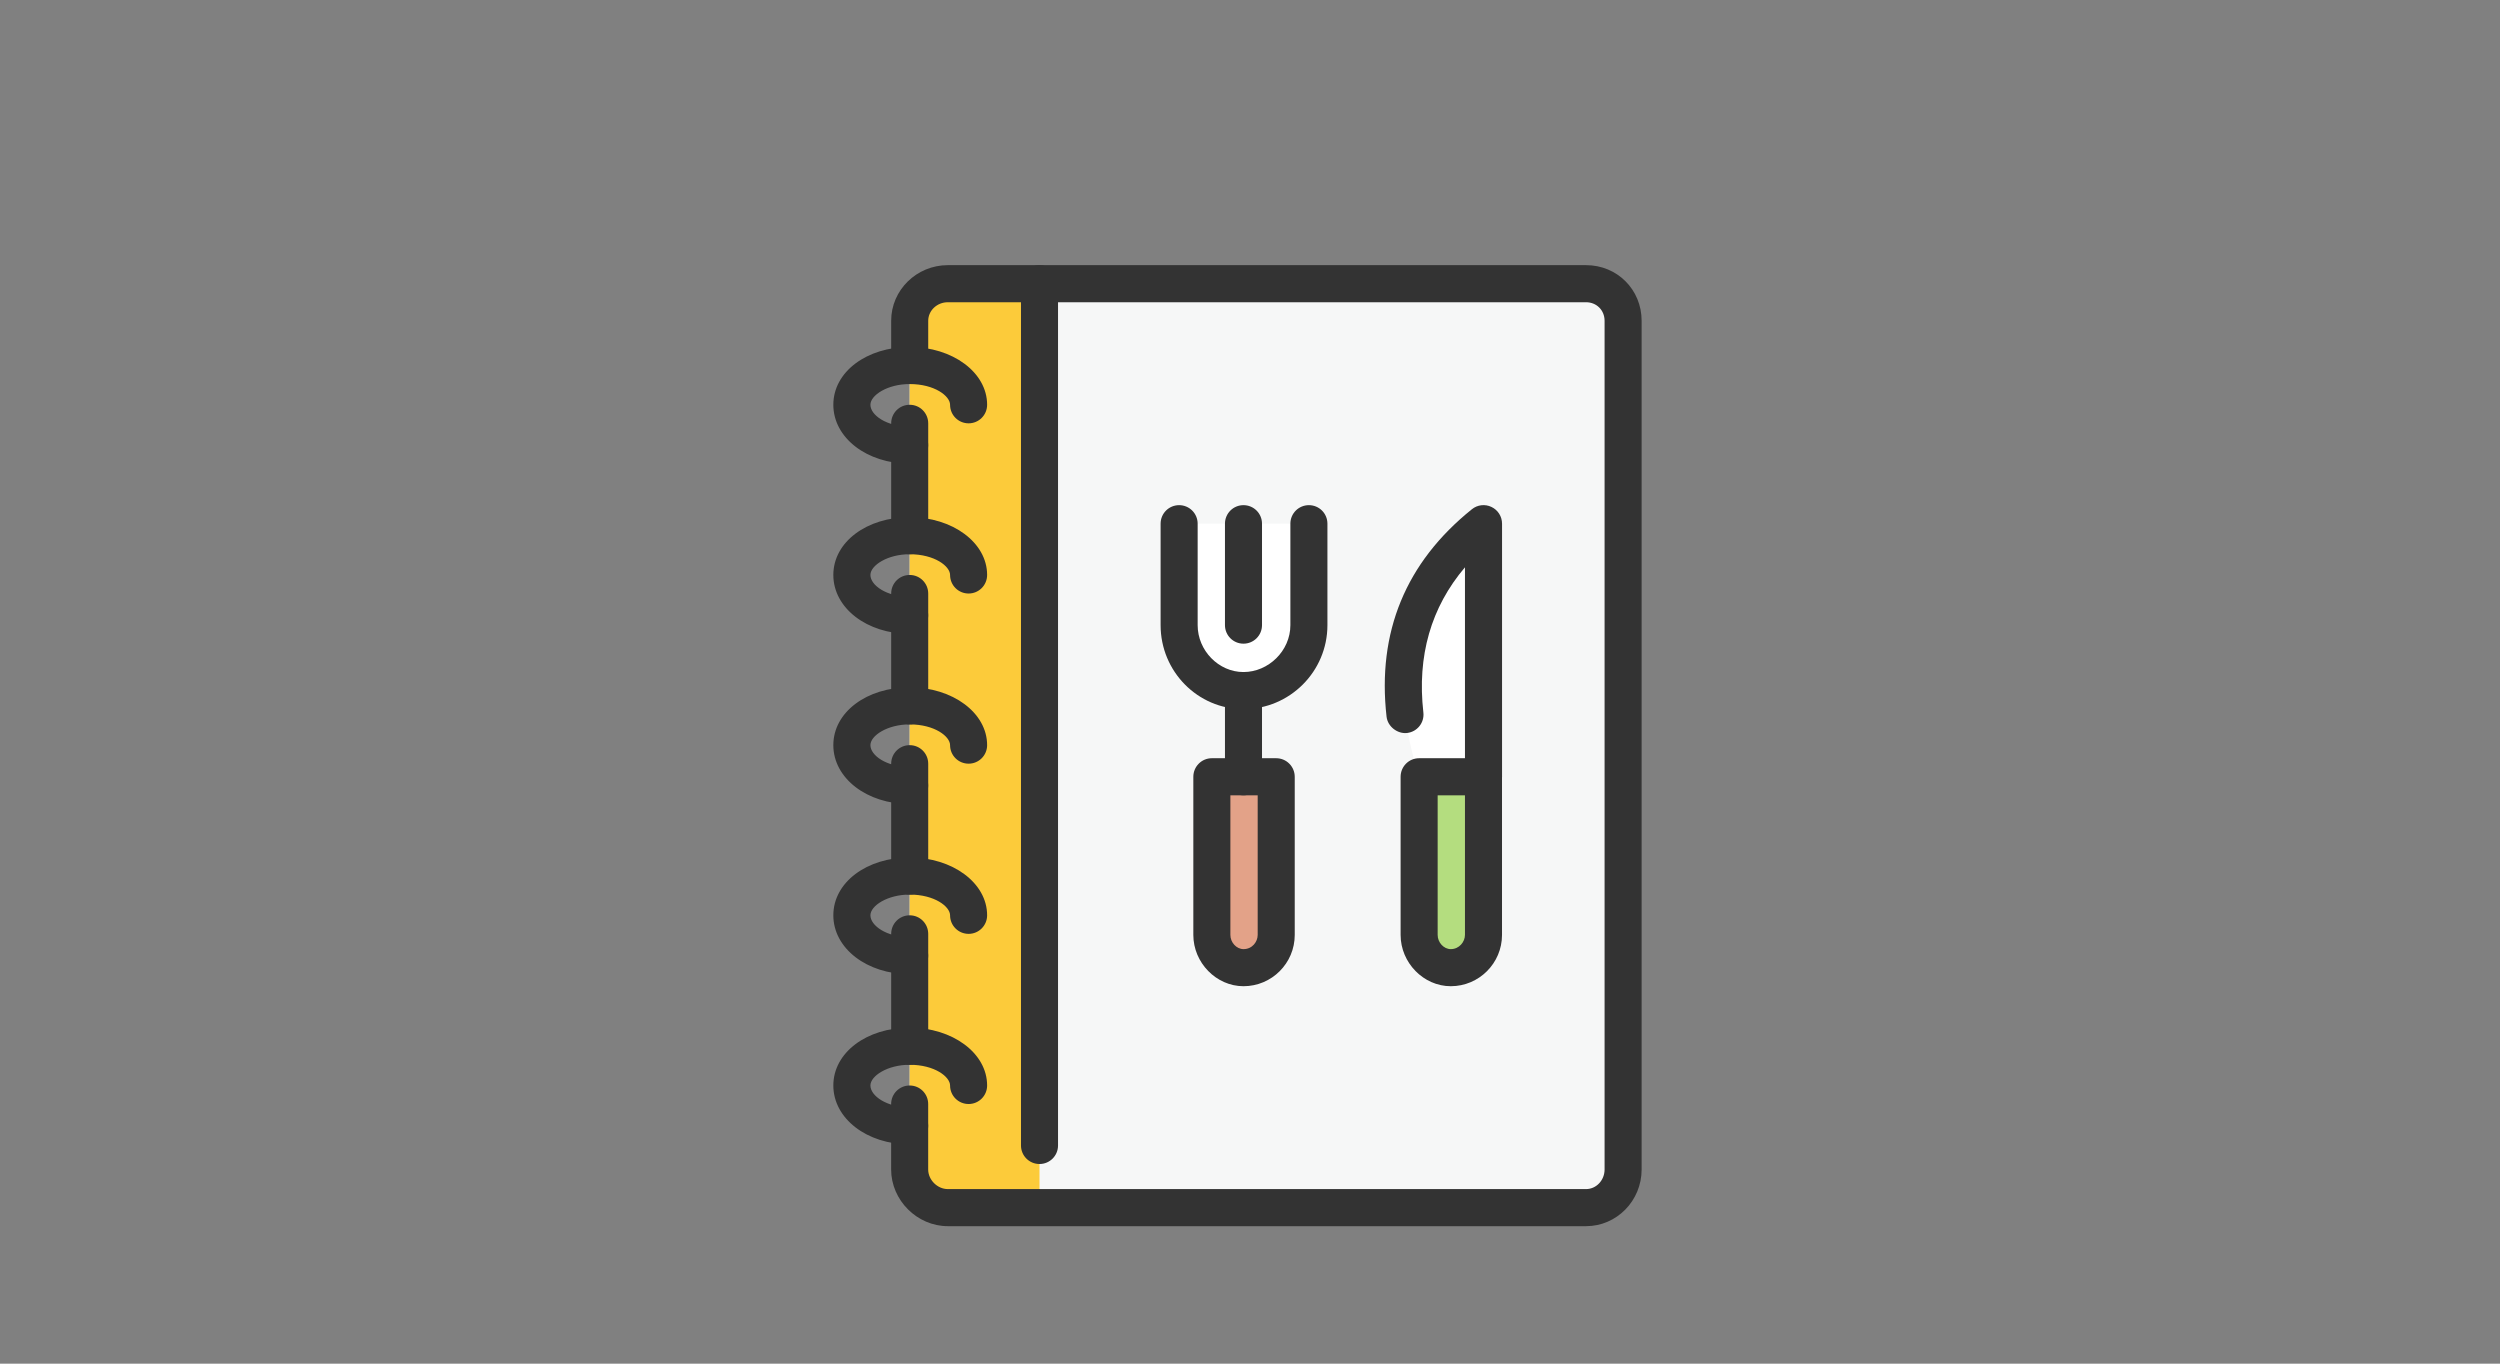
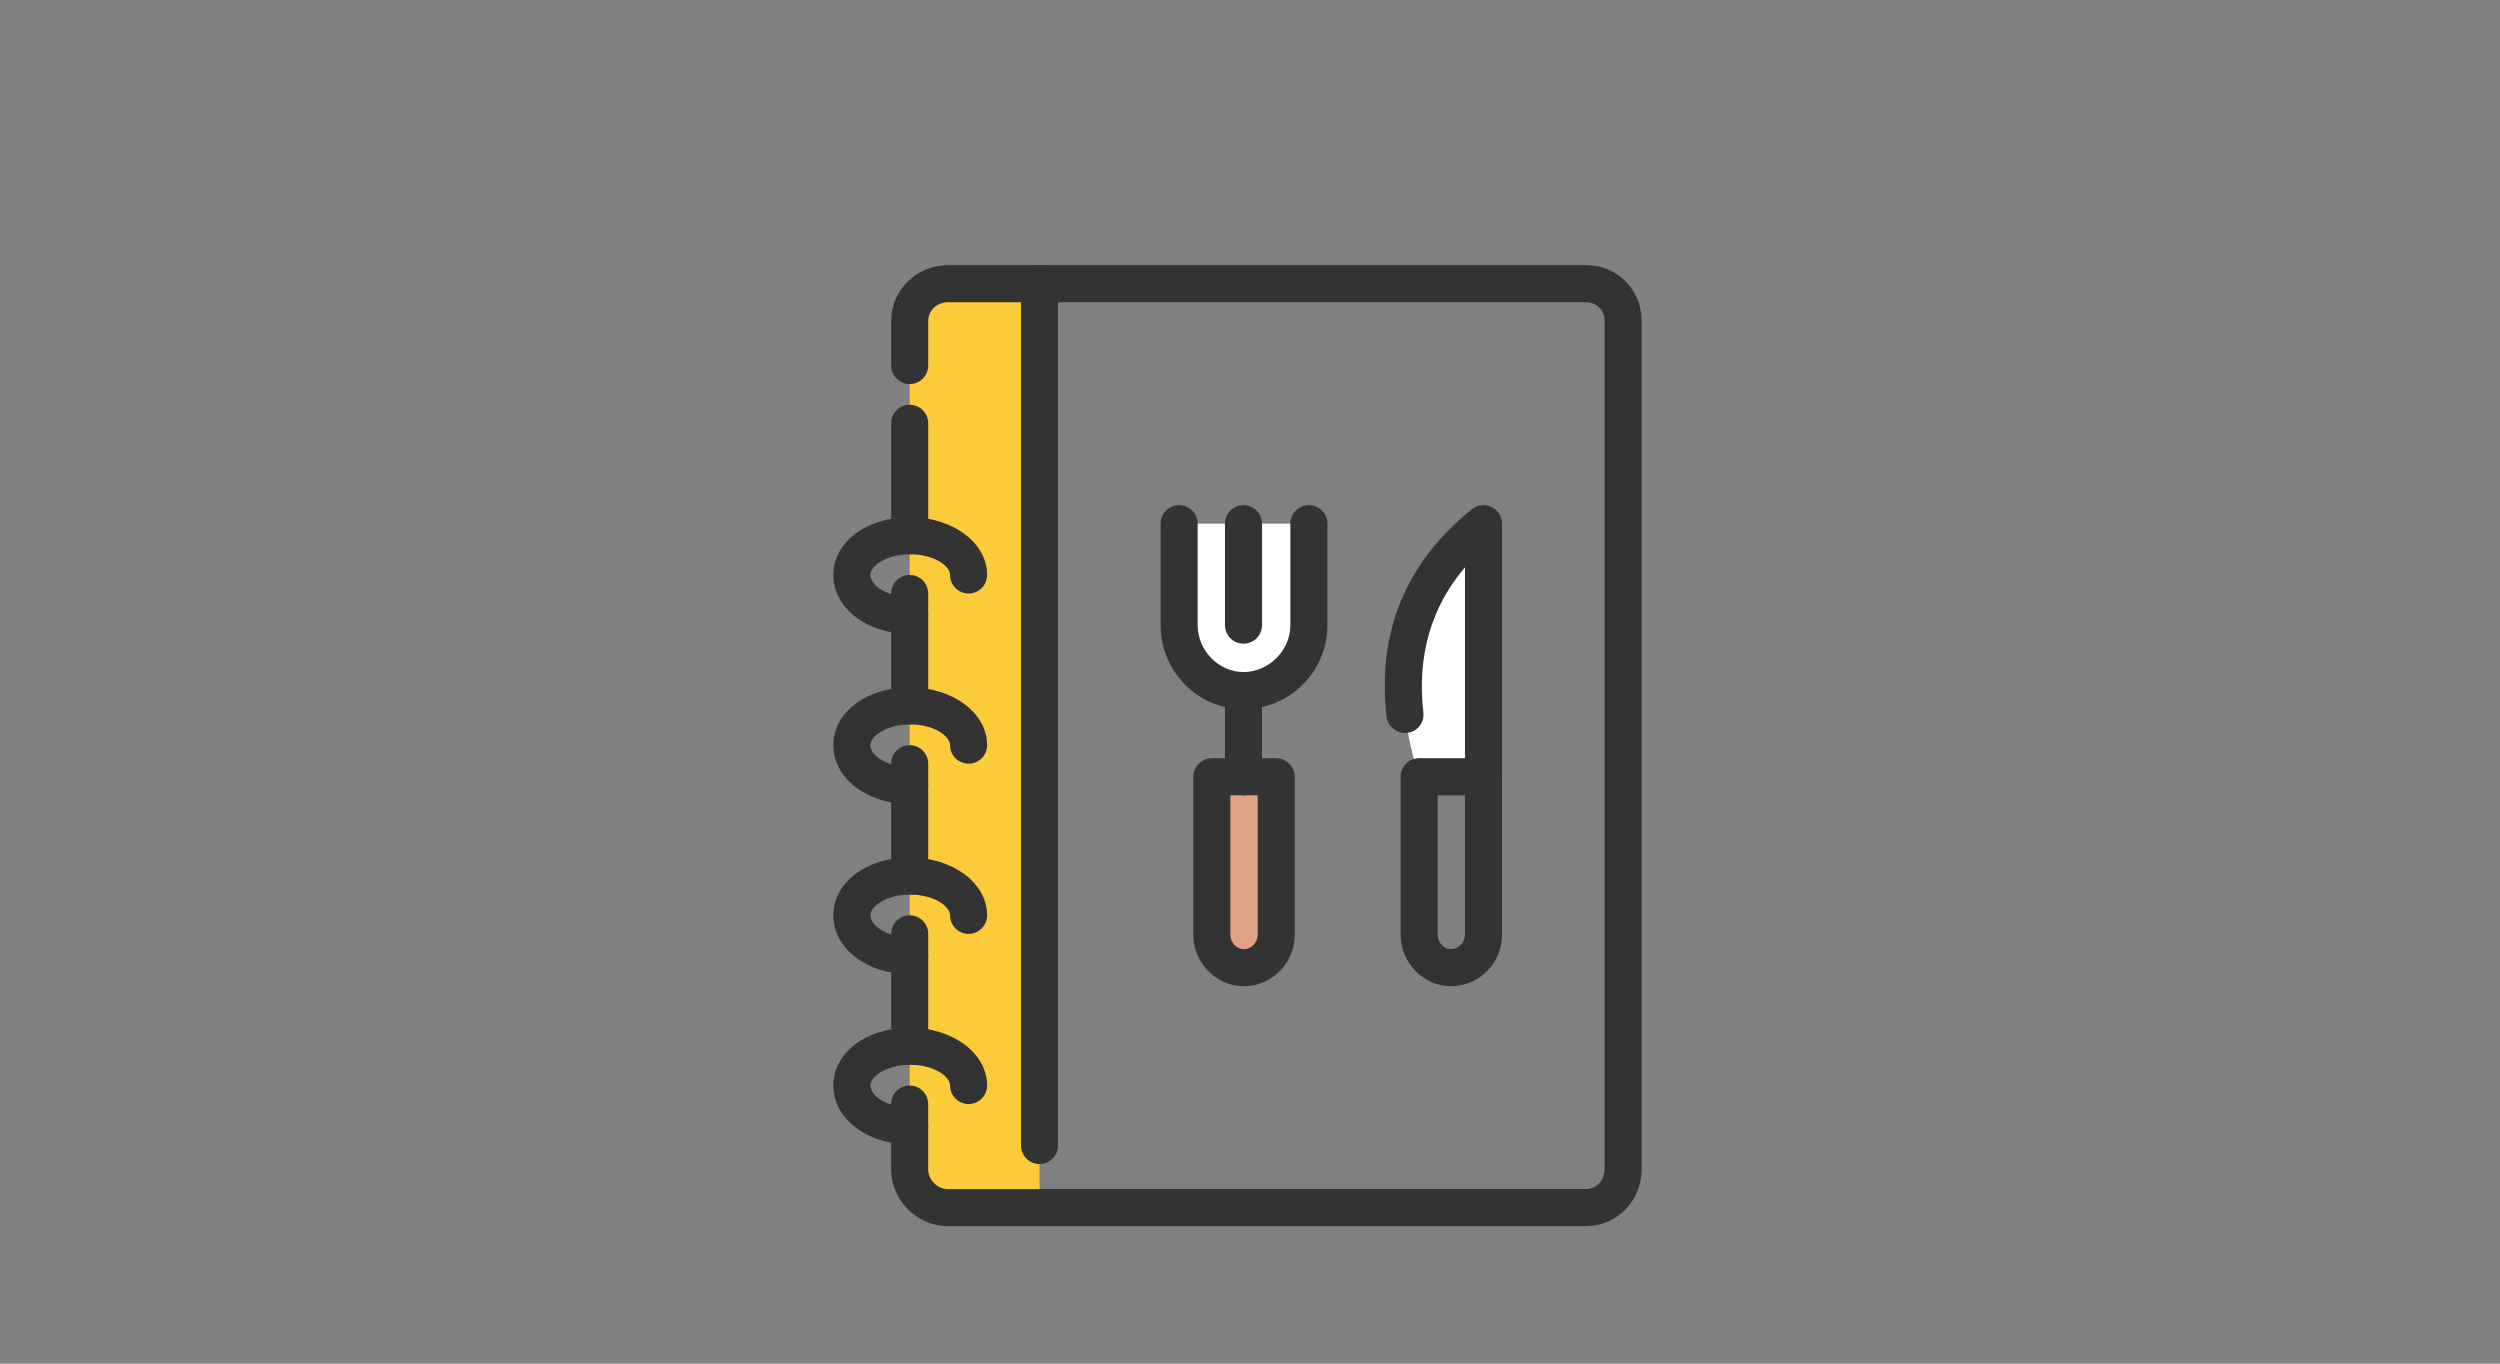
<svg xmlns="http://www.w3.org/2000/svg" width="66" height="36" viewBox="0 0 66 36" fill="none">
  <rect x="0" y="0" width="66" height="36" fill="#808080" stroke="none" />
-   <path fill-rule="evenodd" clip-rule="evenodd" d="M24.016 8.469C24.016 7.922 24.476 7.49 25.023 7.49H41.871C42.418 7.49 42.85 7.922 42.85 8.469V30.874C42.85 31.421 42.418 31.882 41.871 31.882H25.023C24.476 31.882 24.016 31.421 24.016 30.874V8.469Z" fill="#F6F7F7" />
  <path fill-rule="evenodd" clip-rule="evenodd" d="M24.016 8.469C24.016 7.922 24.476 7.49 25.023 7.49H27.443V31.882H25.023C24.476 31.882 24.016 31.422 24.016 30.874V8.469Z" fill="#FCCB3A" />
  <path fill-rule="evenodd" clip-rule="evenodd" d="M34.556 13.825V16.504C34.556 17.454 33.779 18.232 32.828 18.232C31.878 18.232 31.129 17.454 31.129 16.504V13.825H34.556H34.556Z" fill="white" />
  <path fill-rule="evenodd" clip-rule="evenodd" d="M31.992 20.507H33.691V24.682C33.691 25.143 33.317 25.546 32.828 25.546C32.367 25.546 31.992 25.143 31.992 24.682V20.507H31.992Z" fill="#E3A288" />
-   <path fill-rule="evenodd" clip-rule="evenodd" d="M37.465 20.507H39.164V24.682C39.164 25.143 38.789 25.546 38.3 25.546C37.839 25.546 37.465 25.143 37.465 24.682V20.507Z" fill="#B4DD7F" />
  <path fill-rule="evenodd" clip-rule="evenodd" d="M39.163 20.507V13.825C37.55 15.121 36.831 16.82 37.09 18.865C37.176 19.499 37.32 20.046 37.464 20.507H39.163Z" fill="white" />
  <path d="M41.871 32.371H25.023C24.212 32.371 23.526 31.686 23.526 30.874V29.146C23.526 28.876 23.745 28.657 24.015 28.657C24.286 28.657 24.504 28.876 24.504 29.146V30.874C24.504 31.15 24.748 31.392 25.023 31.392H41.871C42.141 31.392 42.361 31.16 42.361 30.874V8.469C42.361 8.189 42.149 7.979 41.871 7.979H25.023C24.738 7.979 24.505 8.199 24.505 8.469V9.649C24.505 9.92 24.286 10.139 24.016 10.139C23.745 10.139 23.527 9.92 23.527 9.649V8.469C23.526 7.659 24.198 7 25.023 7H41.871C42.694 7 43.339 7.645 43.339 8.469V30.874C43.339 31.7 42.681 32.371 41.871 32.371ZM24.016 28.11C23.745 28.11 23.527 27.89 23.527 27.62V24.654C23.527 24.383 23.745 24.164 24.016 24.164C24.286 24.164 24.505 24.383 24.505 24.654V27.62C24.505 27.89 24.286 28.11 24.016 28.11ZM24.016 23.617C23.745 23.617 23.527 23.398 23.527 23.127V20.161C23.527 19.891 23.745 19.672 24.016 19.672C24.286 19.672 24.505 19.891 24.505 20.161V23.127C24.505 23.398 24.286 23.617 24.016 23.617ZM24.016 19.124C23.745 19.124 23.527 18.905 23.527 18.635V15.669C23.527 15.398 23.745 15.179 24.016 15.179C24.286 15.179 24.505 15.398 24.505 15.669V18.635C24.505 18.905 24.286 19.124 24.016 19.124ZM24.016 14.632C23.745 14.632 23.527 14.413 23.527 14.142V11.176C23.527 10.905 23.745 10.686 24.016 10.686C24.286 10.686 24.505 10.905 24.505 11.176V14.142C24.505 14.413 24.286 14.632 24.016 14.632Z" fill="#333333" />
-   <path d="M24.015 12.241C22.885 12.241 22 11.558 22 10.686C22 9.814 22.885 9.16 24.015 9.16C25.145 9.16 26.06 9.83 26.06 10.686C26.06 10.957 25.842 11.176 25.571 11.176C25.3 11.176 25.082 10.957 25.082 10.686C25.082 10.457 24.676 10.139 24.015 10.139C23.432 10.139 22.979 10.433 22.979 10.686C22.979 10.959 23.404 11.262 24.015 11.262C24.286 11.262 24.504 11.481 24.504 11.752C24.504 12.022 24.286 12.241 24.015 12.241H24.015Z" fill="#333333" />
  <path d="M24.015 16.734C22.885 16.734 22 16.051 22 15.179C22 14.307 22.885 13.653 24.015 13.653C25.145 13.653 26.06 14.323 26.06 15.179C26.06 15.45 25.842 15.669 25.571 15.669C25.3 15.669 25.082 15.45 25.082 15.179C25.082 14.95 24.676 14.632 24.015 14.632C23.432 14.632 22.979 14.926 22.979 15.179C22.979 15.451 23.404 15.755 24.015 15.755C24.286 15.755 24.504 15.974 24.504 16.245C24.504 16.515 24.286 16.734 24.015 16.734H24.015Z" fill="#333333" />
  <path d="M24.015 21.227C22.885 21.227 22 20.544 22 19.672C22 18.799 22.885 18.145 24.015 18.145C25.145 18.145 26.06 18.816 26.06 19.672C26.06 19.942 25.842 20.161 25.571 20.161C25.3 20.161 25.082 19.942 25.082 19.672C25.082 19.443 24.676 19.124 24.015 19.124C23.432 19.124 22.979 19.418 22.979 19.672C22.979 19.944 23.404 20.247 24.015 20.247C24.286 20.247 24.504 20.467 24.504 20.737C24.504 21.008 24.286 21.227 24.015 21.227H24.015Z" fill="#333333" />
  <path d="M24.015 25.719C22.885 25.719 22 25.036 22 24.164C22 23.292 22.885 22.637 24.015 22.637C25.145 22.637 26.06 23.308 26.06 24.164C26.06 24.434 25.842 24.654 25.571 24.654C25.3 24.654 25.082 24.434 25.082 24.164C25.082 23.935 24.676 23.617 24.015 23.617C23.432 23.617 22.979 23.911 22.979 24.164C22.979 24.436 23.404 24.74 24.015 24.74C24.286 24.74 24.504 24.959 24.504 25.229C24.504 25.5 24.286 25.719 24.015 25.719H24.015Z" fill="#333333" />
  <path d="M24.015 30.212C22.885 30.212 22 29.529 22 28.657C22 27.785 22.885 27.13 24.015 27.13C25.145 27.13 26.06 27.801 26.06 28.657C26.06 28.927 25.842 29.146 25.571 29.146C25.3 29.146 25.082 28.927 25.082 28.657C25.082 28.428 24.676 28.11 24.015 28.11C23.432 28.11 22.979 28.404 22.979 28.657C22.979 28.929 23.404 29.233 24.015 29.233C24.286 29.233 24.504 29.452 24.504 29.722C24.504 29.993 24.286 30.212 24.015 30.212H24.015Z" fill="#333333" />
  <path d="M27.443 30.73C27.172 30.73 26.954 30.511 26.954 30.241V7.49C26.954 7.219 27.172 7 27.443 7C27.714 7 27.932 7.219 27.932 7.49V30.241C27.932 30.511 27.714 30.73 27.443 30.73Z" fill="#333333" />
  <path d="M32.828 18.721C31.621 18.721 30.64 17.727 30.64 16.504V13.825C30.64 13.555 30.858 13.336 31.129 13.336C31.399 13.336 31.618 13.555 31.618 13.825V16.504C31.618 17.175 32.172 17.742 32.828 17.742C33.484 17.742 34.066 17.186 34.066 16.504V13.825C34.066 13.555 34.284 13.336 34.555 13.336C34.826 13.336 35.044 13.555 35.044 13.825V16.504C35.044 17.727 34.05 18.721 32.828 18.721Z" fill="#333333" />
  <path d="M32.828 16.993C32.557 16.993 32.339 16.774 32.339 16.504V13.825C32.339 13.555 32.557 13.336 32.828 13.336C33.099 13.336 33.317 13.555 33.317 13.825V16.504C33.317 16.774 33.099 16.993 32.828 16.993Z" fill="#333333" />
  <path d="M32.828 26.036C32.11 26.036 31.504 25.416 31.504 24.682V20.507C31.504 20.237 31.722 20.017 31.993 20.017H33.691C33.962 20.017 34.181 20.237 34.181 20.507V24.682C34.181 25.429 33.574 26.036 32.828 26.036H32.828ZM32.482 20.997V24.682C32.482 24.882 32.644 25.057 32.829 25.057C33.06 25.057 33.203 24.862 33.203 24.682V20.997H32.482Z" fill="#333333" />
  <path d="M38.3 26.036C37.582 26.036 36.976 25.416 36.976 24.682V20.507C36.976 20.237 37.194 20.017 37.465 20.017H39.164C39.435 20.017 39.653 20.237 39.653 20.507V24.682C39.653 25.429 39.046 26.036 38.3 26.036ZM37.954 20.997V24.682C37.954 24.882 38.116 25.057 38.3 25.057C38.525 25.057 38.675 24.863 38.675 24.682V20.997H37.954Z" fill="#333333" />
  <path d="M39.164 20.997C38.894 20.997 38.675 20.777 38.675 20.507V14.977C37.777 16.034 37.408 17.319 37.577 18.81C37.608 19.079 37.414 19.321 37.145 19.351C36.901 19.379 36.636 19.189 36.605 18.92C36.353 16.69 37.111 14.848 38.858 13.444C39.005 13.325 39.207 13.302 39.376 13.384C39.547 13.465 39.654 13.637 39.654 13.825V20.507C39.654 20.777 39.436 20.997 39.165 20.997H39.164Z" fill="#333333" />
  <path d="M32.828 20.996C32.557 20.996 32.339 20.777 32.339 20.507V18.231C32.339 17.961 32.557 17.742 32.828 17.742C33.099 17.742 33.317 17.961 33.317 18.231V20.507C33.317 20.777 33.099 20.996 32.828 20.996Z" fill="#333333" />
</svg>